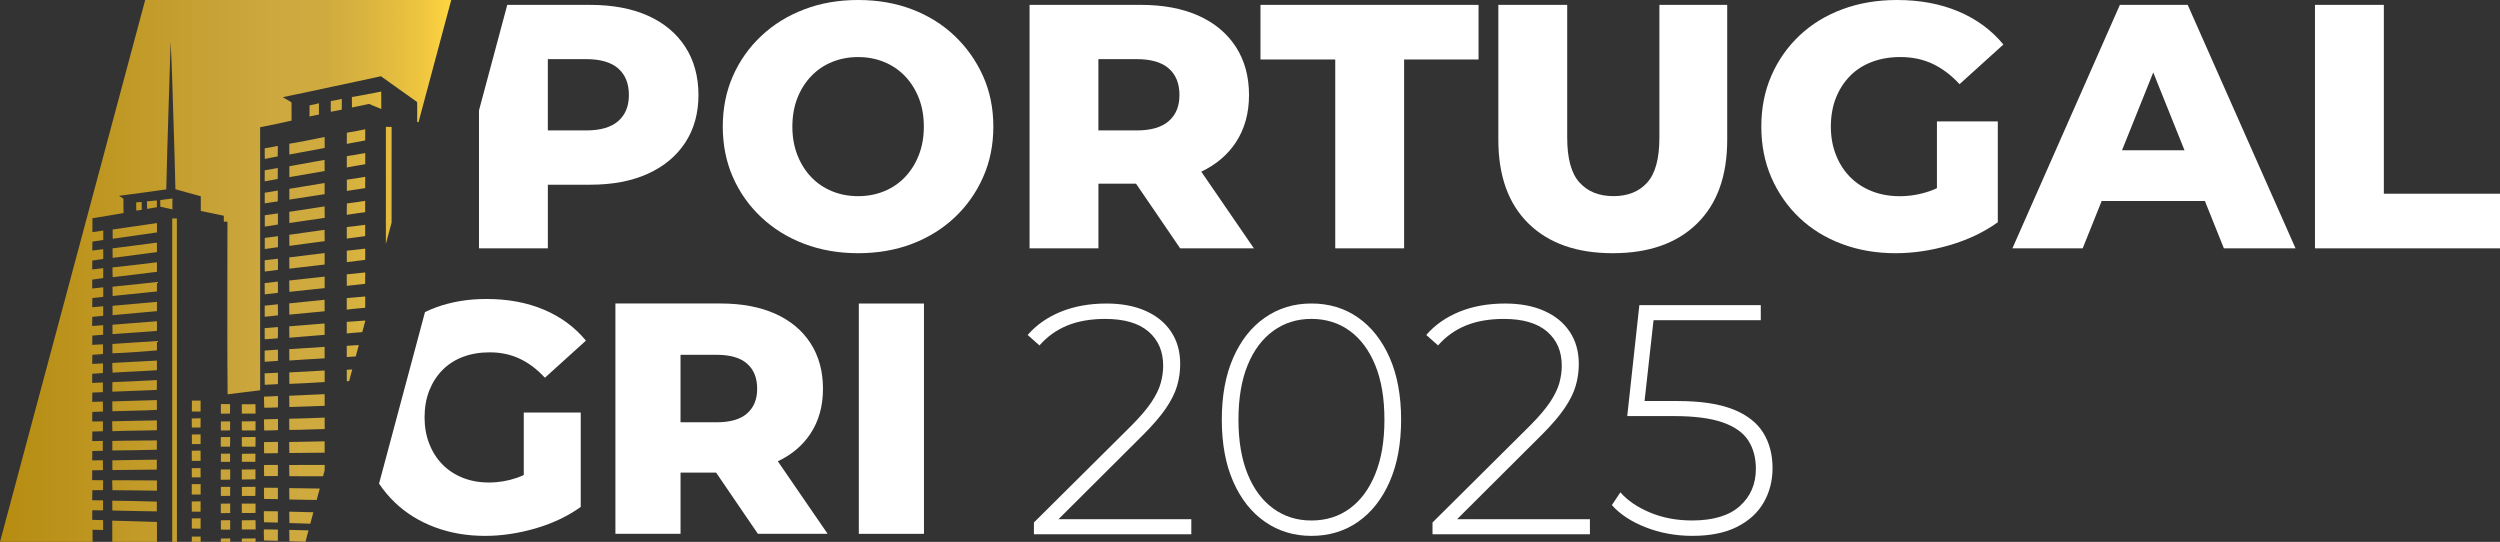
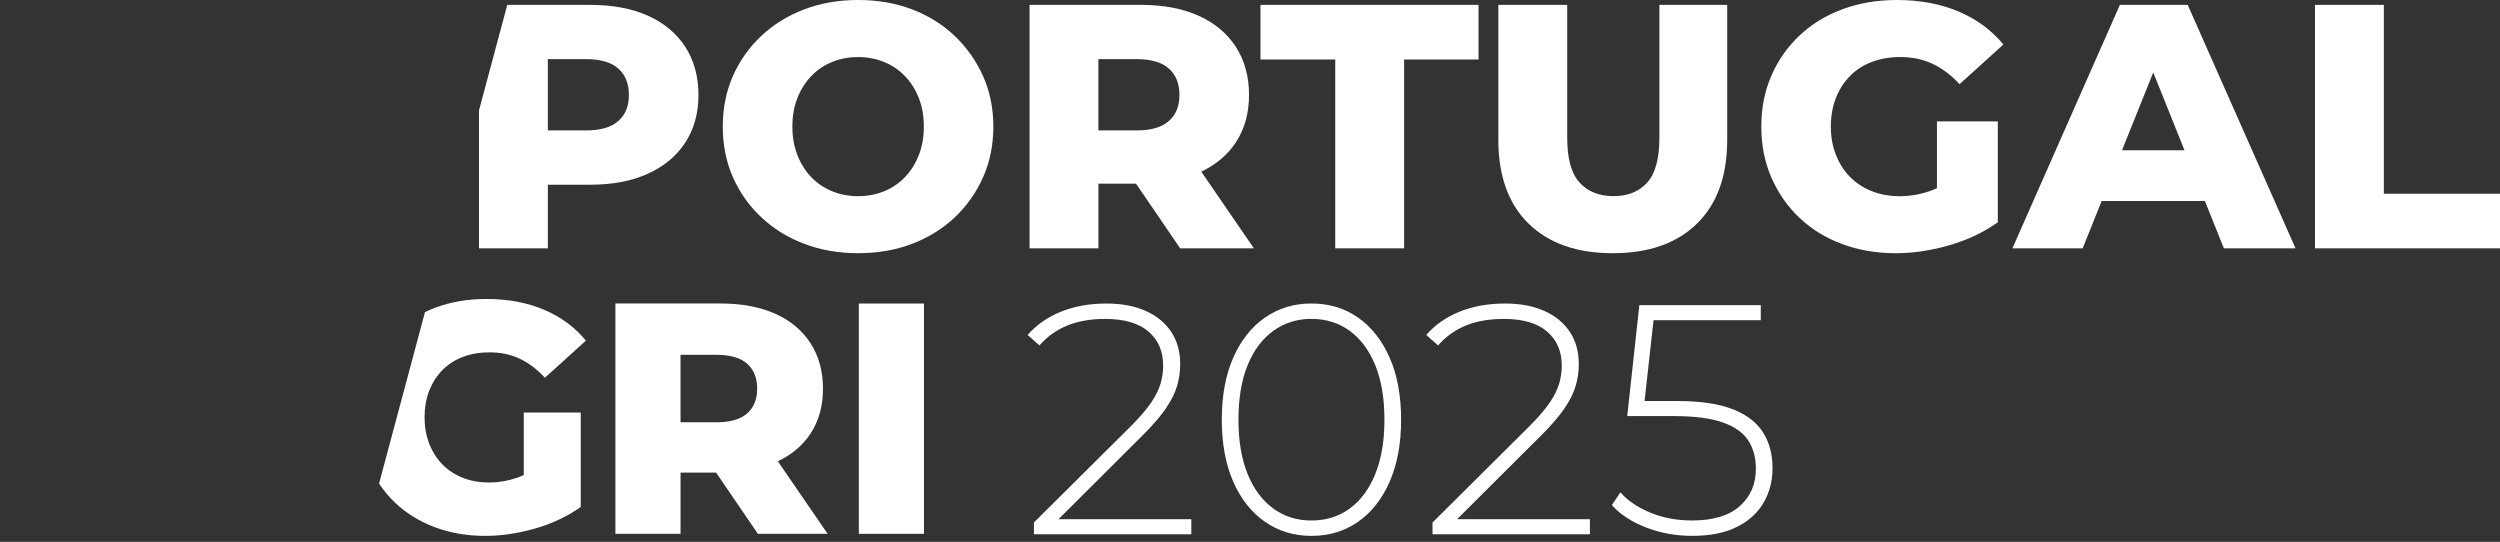
<svg xmlns="http://www.w3.org/2000/svg" id="Layer_2" data-name="Layer 2" viewBox="0 0 960.29 208.13">
  <rect x="0" y="0" width="960.29" height="208.13" fill="#333333" stroke="none" />
  <defs>
    <style>
      .cls-1 {
        fill: url(#Gradiente_sem_nome_6);
      }

      .cls-1, .cls-2 {
        stroke-width: 0px;
      }

      .cls-2 {
        fill: #fff;
      }
    </style>
    <linearGradient id="Gradiente_sem_nome_6" data-name="Gradiente sem nome 6" x1="0" y1="104.07" x2="173.33" y2="104.07" gradientUnits="userSpaceOnUse">
      <stop offset="0" stop-color="#b68c10" />
      <stop offset=".6" stop-color="#cca83f" />
      <stop offset=".72" stop-color="#cfab3f" />
      <stop offset=".82" stop-color="#dbb53f" />
      <stop offset=".93" stop-color="#edc53f" />
      <stop offset="1" stop-color="#ffd540" />
    </linearGradient>
  </defs>
  <g id="Camada_1" data-name="Camada 1">
    <g>
      <g>
        <path class="cls-2" d="M366.74,13.83c-4.63-4.41-10.09-7.82-16.36-10.22C344.1,1.21,337.17,0,329.6,0s-14.38,1.2-20.71,3.61c-6.32,2.4-11.82,5.81-16.5,10.22-4.68,4.41-8.31,9.55-10.89,15.43-2.58,5.88-3.87,12.34-3.87,19.37s1.29,13.49,3.87,19.37c2.58,5.88,6.21,11.02,10.89,15.43s10.17,7.81,16.5,10.22c6.32,2.4,13.23,3.61,20.71,3.61s14.5-1.2,20.77-3.61c6.28-2.4,11.73-5.79,16.36-10.15,4.63-4.36,8.26-9.51,10.89-15.43,2.63-5.92,3.94-12.4,3.94-19.44s-1.31-13.49-3.94-19.37c-2.63-5.88-6.26-11.02-10.89-15.43ZM352.92,59.59c-1.29,3.3-3.07,6.12-5.34,8.48-2.27,2.36-4.94,4.16-8.02,5.41-3.07,1.25-6.39,1.87-9.95,1.87s-6.88-.62-9.95-1.87c-3.07-1.25-5.75-3.05-8.02-5.41-2.27-2.36-4.05-5.19-5.34-8.48-1.29-3.29-1.94-6.95-1.94-10.95s.65-7.77,1.94-11.02c1.29-3.25,3.07-6.06,5.34-8.42,2.27-2.36,4.94-4.16,8.02-5.41,3.07-1.25,6.39-1.87,9.95-1.87s6.88.62,9.95,1.87c3.07,1.25,5.74,3.05,8.02,5.41,2.27,2.36,4.05,5.17,5.34,8.42,1.29,3.25,1.94,6.93,1.94,11.02s-.65,7.66-1.94,10.95Z" />
        <path class="cls-2" d="M421.92,70.54h14.44l16.96,24.85h28.32l-20.21-29.45c5.65-2.69,10.08-6.42,13.26-11.23,3.38-5.12,5.08-11.2,5.08-18.24s-1.69-13.29-5.08-18.5c-3.39-5.21-8.17-9.19-14.36-11.96-6.19-2.76-13.56-4.14-22.11-4.14h-42.75v93.52h26.45v-24.85ZM448.97,26.32c2.72,2.4,4.08,5.79,4.08,10.15s-1.36,7.61-4.08,10.02c-2.72,2.4-6.84,3.61-12.36,3.61h-14.7v-27.39h14.7c5.52,0,9.64,1.2,12.36,3.61Z" />
        <polygon class="cls-2" points="567.93 1.87 484.17 1.87 484.17 22.85 512.89 22.85 512.89 95.39 539.34 95.39 539.34 22.85 567.93 22.85 567.93 1.87" />
        <path class="cls-2" d="M619.5,97.26c13.8,0,24.58-3.78,32.33-11.36,7.75-7.57,11.62-18.3,11.62-32.2V1.87h-26.05v51.03c0,8.02-1.56,13.76-4.68,17.23-3.12,3.47-7.44,5.21-12.96,5.21s-9.87-1.74-13.03-5.21c-3.16-3.47-4.74-9.22-4.74-17.23V1.87h-26.45v51.83c0,13.89,3.87,24.63,11.62,32.2,7.75,7.57,18.52,11.36,32.33,11.36Z" />
        <path class="cls-2" d="M710.61,29.19c2.32-2.36,5.12-4.16,8.42-5.41,3.29-1.25,6.95-1.87,10.96-1.87,4.54,0,8.66.87,12.36,2.61,3.69,1.74,7.15,4.34,10.35,7.81l16.83-15.23c-4.54-5.52-10.29-9.75-17.23-12.69C745.34,1.47,737.46,0,728.65,0c-7.57,0-14.54,1.18-20.91,3.54-6.37,2.36-11.87,5.72-16.5,10.09-4.63,4.36-8.24,9.51-10.82,15.43-2.58,5.92-3.87,12.45-3.87,19.57s1.29,13.65,3.87,19.57c2.58,5.92,6.17,11.07,10.75,15.43,4.59,4.36,10.04,7.73,16.37,10.09,6.32,2.36,13.18,3.54,20.57,3.54,6.77,0,13.67-1.02,20.71-3.07,7.03-2.05,13.23-4.99,18.57-8.82v-38.74h-23.38v25.65c-.94.44-1.87.81-2.81,1.14-3.74,1.29-7.57,1.94-11.49,1.94s-7.5-.65-10.75-1.94c-3.25-1.29-6.03-3.12-8.35-5.48-2.32-2.36-4.12-5.19-5.41-8.48-1.29-3.29-1.94-6.9-1.94-10.82s.65-7.77,1.94-11.02c1.29-3.25,3.09-6.06,5.41-8.42Z" />
        <path class="cls-2" d="M814.28,1.87l-41.28,93.52h26.99l7.29-18.17h39.66l7.29,18.17h27.52L840.33,1.87h-26.05ZM815.1,57.72l12-29.9,12,29.9h-24Z" />
        <polygon class="cls-2" points="915.67 74.41 915.67 1.87 889.22 1.87 889.22 95.39 960.29 95.39 960.29 74.41 915.67 74.41" />
        <path class="cls-2" d="M263.21,54.78c3.38-5.16,5.08-11.27,5.08-18.3s-1.69-13.29-5.08-18.5c-3.39-5.21-8.17-9.19-14.36-11.96-6.19-2.76-13.56-4.14-22.11-4.14h-31.89l-10.86,40.53v52.99h26.45v-24.45h16.3c8.55,0,15.92-1.4,22.11-4.21,6.19-2.81,10.98-6.79,14.36-11.96ZM237.49,46.49c-2.72,2.4-6.84,3.61-12.36,3.61h-14.7v-27.39h14.7c5.52,0,9.64,1.2,12.36,3.61,2.72,2.4,4.08,5.79,4.08,10.15s-1.36,7.61-4.08,10.02Z" />
        <path class="cls-2" d="M439.01,167.12c3.85-3.85,6.81-7.29,8.86-10.31,2.05-3.02,3.48-5.89,4.27-8.61.8-2.72,1.19-5.51,1.19-8.36,0-4.78-1.15-8.9-3.46-12.38-2.31-3.48-5.57-6.16-9.81-8.04-4.23-1.89-9.24-2.83-15.02-2.83-6.54,0-12.38,1.05-17.54,3.14-5.15,2.1-9.41,5.07-12.76,8.93l4.53,4.02c3.02-3.44,6.6-5.99,10.75-7.67,4.15-1.68,8.99-2.51,14.52-2.51,7.29,0,12.82,1.61,16.59,4.84,3.77,3.23,5.66,7.61,5.66,13.14,0,2.18-.31,4.4-.94,6.66-.63,2.26-1.82,4.71-3.58,7.35-1.76,2.64-4.4,5.72-7.92,9.24l-37.21,36.96v4.53h60.46v-5.78h-51.03l32.42-32.31Z" />
        <path class="cls-2" d="M521.66,121.99c-5.15-3.6-11.12-5.41-17.91-5.41s-12.66,1.8-17.85,5.41c-5.2,3.6-9.26,8.74-12.19,15.4-2.93,6.66-4.4,14.6-4.4,23.82s1.47,17.16,4.4,23.82c2.93,6.66,7,11.8,12.19,15.4,5.19,3.6,11.14,5.41,17.85,5.41s12.76-1.8,17.91-5.41c5.15-3.6,9.2-8.74,12.13-15.4,2.93-6.66,4.4-14.6,4.4-23.82s-1.47-17.16-4.4-23.82c-2.93-6.66-6.98-11.79-12.13-15.4ZM528.26,182.08c-2.35,5.78-5.62,10.2-9.81,13.26-4.19,3.06-9.09,4.59-14.71,4.59s-10.41-1.53-14.64-4.59c-4.23-3.06-7.52-7.48-9.87-13.26-2.35-5.78-3.52-12.74-3.52-20.87s1.17-15.19,3.52-20.93c2.34-5.74,5.64-10.14,9.87-13.2,4.23-3.06,9.11-4.59,14.64-4.59s10.52,1.53,14.71,4.59c4.19,3.06,7.46,7.46,9.81,13.2,2.35,5.74,3.52,12.72,3.52,20.93s-1.17,15.08-3.52,20.87Z" />
        <path class="cls-2" d="M592.12,167.12c3.85-3.85,6.81-7.29,8.86-10.31,2.05-3.02,3.48-5.89,4.27-8.61.8-2.72,1.19-5.51,1.19-8.36,0-4.78-1.15-8.9-3.46-12.38-2.31-3.48-5.57-6.16-9.81-8.04-4.23-1.89-9.24-2.83-15.02-2.83-6.54,0-12.38,1.05-17.54,3.14-5.15,2.1-9.41,5.07-12.76,8.93l4.53,4.02c3.02-3.44,6.6-5.99,10.75-7.67,4.15-1.68,8.99-2.51,14.52-2.51,7.29,0,12.82,1.61,16.59,4.84,3.77,3.23,5.66,7.61,5.66,13.14,0,2.18-.31,4.4-.94,6.66-.63,2.26-1.82,4.71-3.58,7.35-1.76,2.64-4.4,5.72-7.92,9.24l-37.21,36.96v4.53h60.46v-5.78h-51.03l32.42-32.31Z" />
        <path class="cls-2" d="M665.71,157.25c-5.32-2.14-12.47-3.21-21.43-3.21h-12.58l3.45-31.05h41.19v-5.78h-46.64l-4.65,42.61h17.85c7.96,0,14.25.82,18.86,2.45,4.61,1.63,7.88,3.96,9.81,6.98,1.93,3.02,2.89,6.62,2.89,10.81,0,5.87-2.05,10.64-6.16,14.33-4.11,3.69-10.23,5.53-18.35,5.53-5.95,0-11.36-1.03-16.22-3.08-4.86-2.05-8.63-4.63-11.31-7.73l-3.27,4.9c3.1,3.52,7.44,6.37,13.01,8.55,5.57,2.18,11.54,3.27,17.91,3.27,6.87,0,12.59-1.15,17.16-3.46,4.57-2.3,7.98-5.43,10.24-9.37,2.26-3.94,3.39-8.34,3.39-13.2,0-5.2-1.19-9.72-3.58-13.58-2.39-3.85-6.24-6.85-11.56-8.99Z" />
        <path class="cls-2" d="M311.32,166.56c3.2-4.84,4.8-10.59,4.8-17.25s-1.6-12.57-4.8-17.5c-3.2-4.93-7.73-8.7-13.58-11.31-5.86-2.61-12.83-3.92-20.91-3.92h-40.44v88.46h25.02v-23.5h13.66l16.04,23.5h26.79l-19.12-27.85c5.35-2.54,9.54-6.07,12.54-10.62ZM286.99,139.71c2.57,2.27,3.85,5.48,3.85,9.6s-1.29,7.2-3.85,9.48c-2.57,2.27-6.47,3.41-11.69,3.41h-13.9v-25.91h13.9c5.22,0,9.12,1.14,11.69,3.41Z" />
        <rect class="cls-2" x="329.89" y="116.59" width="25.02" height="88.46" />
        <path class="cls-2" d="M169.94,142.15c2.17-2.21,4.79-3.89,7.87-5.06,3.08-1.17,6.5-1.75,10.25-1.75,4.25,0,8.1.81,11.56,2.44,3.46,1.62,6.69,4.06,9.69,7.31l15.75-14.25c-4.25-5.17-9.62-9.13-16.12-11.88-6.5-2.75-13.88-4.12-22.13-4.12-7.08,0-13.61,1.11-19.56,3.31-1.39.51-2.71,1.1-4,1.72l-17.65,65.89c1.78,2.66,3.82,5.11,6.16,7.33,4.29,4.08,9.39,7.23,15.31,9.44,5.92,2.21,12.33,3.31,19.25,3.31,6.33,0,12.79-.96,19.38-2.87,6.58-1.92,12.37-4.67,17.37-8.25v-36.25h-21.88v24c-.88.41-1.75.76-2.62,1.06-3.5,1.21-7.08,1.81-10.75,1.81s-7.02-.6-10.06-1.81c-3.04-1.21-5.65-2.92-7.81-5.13-2.17-2.21-3.85-4.85-5.06-7.94-1.21-3.08-1.81-6.46-1.81-10.13s.6-7.27,1.81-10.31c1.21-3.04,2.89-5.67,5.06-7.88Z" />
      </g>
-       <path class="cls-1" d="M88.39,174.26c-1.18-.01-2.34-.01-3.51-.01-.04,1.05-.05,2.1-.04,3.16,1.17,0,2.34,0,3.52.01.03-1.06.05-2.11.03-3.16ZM88.41,206.81c-1.19.02-2.38.02-3.57.05-.01.42-.01.85-.01,1.27h3.59c0-.44,0-.88-.01-1.32ZM88.41,193.42c-1.2.02-2.4.02-3.61.04,0,1.21-.01,2.43.03,3.65,1.2-.01,2.4-.01,3.59-.04.02-1.21.02-2.43-.01-3.65ZM88.4,167.86c-1.2,0-2.39.01-3.59.04-.04,1.22-.03,2.45-.02,3.67,1.19.01,2.37-.01,3.55-.01.09-1.24.07-2.47.06-3.7ZM88.41,187.02c-1.19-.01-2.38-.02-3.57,0-.02,1.16-.02,2.32-.01,3.48,1.19,0,2.37-.01,3.56-.03.04-1.15.04-2.31.02-3.46ZM88.41,199.81c-1.19.02-2.38.02-3.57.05-.02,1.19-.01,2.38,0,3.57,1.19.05,2.38.02,3.57,0-.01-1.21.02-2.41,0-3.62ZM84.84,155.2c-.01,1.23-.02,2.47,0,3.71,1.17.01,2.35,0,3.52-.04.02-1.21.03-2.43.01-3.64-1.18,0-2.36-.01-3.53-.03ZM77.05,173.08c-1.13,0-2.27.02-3.4.05-.02,1.3,0,2.6.03,3.9,1.12.02,2.25,0,3.37,0,0-1.32.02-2.63,0-3.94ZM73.71,153.89c-.02,1.39-.02,2.78-.02,4.17,1.12.02,2.24.03,3.36.02,0-1.4.02-2.8.01-4.19-1.12,0-2.24,0-3.35,0ZM77.05,166.86c-1.12,0-2.23.01-3.35.03-.03,1.22-.01,2.46.02,3.69,1.11,0,2.22,0,3.34-.01,0-1.24.02-2.47-.01-3.71ZM84.84,161.88c-.01,1.16-.02,2.32-.01,3.48,1.18,0,2.36,0,3.54-.03.04-1.16.05-2.32.03-3.47-1.19,0-2.38,0-3.56.02ZM98.13,155.26c-1.75-.01-3.5.03-5.25.04-.02,1.19-.01,2.38.01,3.58,1.76.02,3.51,0,5.27-.01,0-1.21-.01-2.41-.03-3.61ZM98.16,206.81c-1.76.01-3.52.02-5.28.05-.01.43-.01.85-.01,1.27h5.3c0-.44,0-.88-.01-1.32ZM84.8,180.34c-.01,1.32-.03,2.63-.01,3.94,1.21,0,2.42.04,3.62-.07,0-1.29.04-2.59.02-3.88-1.21-.01-2.42,0-3.63,0ZM106.74,187.37c-1.78-.01-3.57-.01-5.35-.03.02,1.44,0,2.88.06,4.32,1.76.02,3.53.06,5.29.06,0-1.45.03-2.9,0-4.35ZM92.86,193.45c0,1.2,0,2.4.03,3.6,1.75.03,3.5.01,5.25-.03.03-1.2.03-2.38.03-3.57-1.77-.02-3.53.02-5.31,0ZM106.74,203.41c-1.79-.02-3.59-.04-5.39-.06,0,1.42-.01,2.83.05,4.25,1.77.08,3.55.11,5.33.13.01-1.44.04-2.88.01-4.32ZM106.74,196.41c-1.79-.02-3.59-.04-5.39-.06,0,1.42-.01,2.83.05,4.25,1.77.08,3.55.11,5.33.13.01-1.44.04-2.88.01-4.32ZM98.12,180.31c-1.75.01-3.5.04-5.26.05-.01,1.28-.01,2.56.04,3.84,1.74-.02,3.49-.03,5.23-.1-.01-1.26-.01-2.53-.01-3.79ZM92.86,161.84c0,1.17,0,2.33.04,3.49,1.75.05,3.5.03,5.25.02.02-1.18.02-2.35.02-3.53-1.77,0-3.53.01-5.31.02ZM73.65,160.74c-.02,1.16-.01,2.33.03,3.49,1.12.03,2.23.02,3.35,0,.02-1.18.03-2.37.03-3.56-1.14.02-2.28.03-3.41.07ZM92.88,167.91c-.01,1.21-.01,2.42.02,3.64,1.74.05,3.49.03,5.23.01.03-1.24.03-2.47.04-3.71-1.77.01-3.53.02-5.29.06ZM92.91,187.04c-.01,1.16-.02,2.31.01,3.47,1.72.02,3.44.01,5.16-.03.04-1.16.06-2.33.06-3.49-1.74.02-3.49.02-5.23.05ZM92.92,174.31c-.02,1.03-.03,2.05-.02,3.08,1.73,0,3.45-.02,5.18-.01.03-1.05.03-2.09.03-3.13-1.73.03-3.46.03-5.19.06ZM98.16,199.81c-1.76.01-3.52.02-5.28.05-.02,1.17-.02,2.35.01,3.53,1.77,0,3.54-.01,5.31-.02-.02-1.19-.02-2.38-.04-3.56ZM43.2,124.73c.01,1.2,0,2.41.02,3.61,5.69-.37,11.37-.81,17.06-1.24.02-1.24.02-2.48.01-3.72-5.69.53-11.39.84-17.09,1.35ZM43.21,110.13c0,1.19.01,2.38.05,3.57,5.67-.57,11.35-1.13,17.02-1.75.02-1.21.02-2.42.01-3.62-5.69.61-11.38,1.24-17.08,1.8ZM43.18,132.12c-.01,1.19,0,2.39,0,3.59,5.71-.19,11.41-.68,17.1-1.12.01-1.2.01-2.4,0-3.6-5.7.42-11.4.7-17.1,1.13ZM43.23,117.46c-.01,1.19-.02,2.4.01,3.6,5.68-.53,11.37-1.01,17.05-1.55.02-1.19.02-2.38,0-3.57-5.68.55-11.37.99-17.06,1.52ZM43.17,146.79c0,1.22-.02,2.44-.02,3.66,5.69-.2,11.39-.41,17.09-.67.02-1.26.03-2.52.02-3.78-5.69.33-11.39.55-17.09.79ZM60.27,138.5c-5.71.29-11.42.62-17.14.91.03,1.24.01,2.49.11,3.73,5.68-.38,11.37-.54,17.05-.94.01-1.24,0-2.47-.02-3.7ZM60.26,93.2c-5.67.77-11.35,1.48-17.03,2.2.01,1.22,0,2.44.04,3.66,5.67-.75,11.35-1.46,17.02-2.23,0-1.21-.01-2.42-.03-3.63ZM43.26,88.15c0,1.19,0,2.38.03,3.57,5.66-.85,11.35-1.57,17-2.45.01-1.19.01-2.39,0-3.58-5.67.84-11.36,1.62-17.03,2.46ZM43.21,102.72c-.01,1.26.01,2.51.08,3.76,5.66-.7,11.34-1.33,16.99-2.07,0-1.22.01-2.44,0-3.66-5.68.71-11.37,1.36-17.07,1.97ZM54.41,77.57c-.7.05-1.4.11-2.1.16-.01,1.05,0,2.11.04,3.17.71-.1,1.41-.2,2.11-.31,0-1.01-.01-2.02-.05-3.02ZM60.24,77c-1.26.12-2.53.22-3.79.33,0,.98.01,1.95.04,2.92,1.26-.22,2.51-.41,3.77-.66,0-.87,0-1.73-.02-2.59ZM60.25,153.68c-5.7.2-11.4.29-17.1.5,0,1.27-.02,2.53.03,3.79,5.69-.22,11.39-.21,17.08-.53.01-1.25,0-2.5,0-3.76ZM43.15,176.82c-.01,1.24-.01,2.49.03,3.74,5.68-.03,11.37-.11,17.05-.18.02-1.27.02-2.54.01-3.81-5.69.09-11.39.11-17.09.25ZM67.94,83.91c-.6,0-1.2,0-1.79.01.01,41.4-.01,82.81,0,124.21h1.81c.03-41.41-.03-82.81-.02-124.22ZM66.21,76.23c-1.55.24-3.11.4-4.66.63.01.85.02,1.69.03,2.53,1.55.34,3.1.66,4.65,1.03-.03-1.39-.01-2.79-.02-4.19ZM73.65,192.63c-.02,1.29,0,2.59.02,3.89,1.12.03,2.25.04,3.38.03,0-1.32.02-2.64.01-3.97-1.14,0-2.27.03-3.41.05ZM60.26,161.48c-5.73.13-11.45.17-17.17.34.02,1.27.02,2.54.07,3.81,5.69-.25,11.4-.19,17.1-.38.03-1.26.01-2.51,0-3.77ZM73.67,199.12c-.02,1.3,0,2.61.01,3.91,1.12.04,2.25.04,3.38.04-.01-1.33.03-2.65,0-3.97-1.13,0-2.27.01-3.4.02ZM77.06,185.95c-1.13-.01-2.26-.02-3.4.02-.02,1.33-.02,2.66-.01,3.98,1.15.03,2.28.03,3.42.02.02-1.34.02-2.69,0-4.02ZM77.03,179.8c-1.12,0-2.25.01-3.38.04-.02,1.17-.01,2.34.04,3.51,1.13.01,2.25.05,3.38-.01-.03-1.18,0-2.36-.04-3.54ZM43.15,169.38c-.01,1.22-.02,2.44,0,3.66,5.7-.07,11.39-.15,17.09-.29.02-1.2.02-2.39.01-3.59-5.7.1-11.4.05-17.1.22ZM60.27,184.55c-5.73-.08-11.45-.04-17.17-.08.02,1.28.02,2.55.08,3.82,5.71.02,11.41.12,17.11.19,0-1.32-.01-2.63-.02-3.93ZM60.25,192.68c-5.7-.19-11.41-.26-17.12-.36,0,1.26-.01,2.52.02,3.78,5.7.08,11.39.3,17.08.33.04-1.25.04-2.5.02-3.75ZM60.29,200.5c-5.72-.16-11.44-.33-17.17-.51,0,1.12,0,6.1.02,8.14h17.15c0-2.3.01-6.59,0-7.63ZM73.67,206.12c-.01.67-.01,1.34,0,2.01h3.4c0-.68.01-1.35,0-2.03-1.13,0-2.27.01-3.4.02ZM101.38,178.61c.02,1.42.02,2.84.07,4.26,1.76.02,3.53.01,5.29,0,.02-1.43.03-2.86.01-4.29-1.79,0-3.58.02-5.37.03ZM118.89,40.47c-.03,1.42,0,2.84-.01,4.26,1.21-.23,2.42-.45,3.63-.72v-4.35c-1.19.34-2.41.58-3.62.81ZM124.67,61.41c-4.51.81-9.01,1.66-13.53,2.44.01,1.4-.02,2.79.01,4.19,4.52-.77,9.03-1.57,13.55-2.34,0-1.43-.01-2.86-.03-4.29ZM124.69,52.62c-4.52.91-9.03,1.85-13.58,2.6,0,1.37.01,2.75.03,4.13,4.53-.86,9.06-1.64,13.58-2.52-.02-1.4-.01-2.8-.03-4.21ZM135.07,141.92c-.62.04-1.25.07-1.87.11-.02,1.47,0,2.94.01,4.41.22-.01.44-.03.66-.04.08,0,.16-.02.24-.02l1.2-4.47c-.08,0-.16.01-.24.01ZM124.7,106.25c-4.54.49-9.08,1-13.61,1.5.05,1.45.03,2.91.07,4.36,4.52-.52,9.03-.96,13.55-1.44-.01-1.47-.01-2.95-.01-4.42ZM127.06,38.83c-.06,1.37-.02,2.74.02,4.11,1.4-.28,2.8-.54,4.2-.83.01-1.37,0-2.74,0-4.11-1.4.32-2.81.57-4.22.83ZM124.68,115.15c-4.53.48-9.07.89-13.61,1.38.06,1.44.05,2.88.08,4.32,4.51-.48,9.03-.8,13.54-1.29-.01-1.47.01-2.94-.01-4.41ZM124.7,169.52c-4.54.06-9.08.19-13.62.26.02,1.41,0,2.82.07,4.23,4.52-.05,9.04-.07,13.56-.13.01-1.45-.01-2.9-.01-4.36ZM124.68,70.29c-4.51.78-9.03,1.52-13.55,2.24.02,1.38.01,2.76.02,4.14,4.52-.69,9.04-1.41,13.56-2.09-.01-1.44-.01-2.87-.03-4.29ZM124.68,79.28c-4.51.76-9.04,1.37-13.57,2.08.04,1.43.03,2.87.04,4.31,4.52-.71,9.05-1.3,13.57-1.97-.02-1.48-.02-2.95-.04-4.42ZM124.71,160.41c-4.54.19-9.08.32-13.62.44,0,1.43,0,2.86.02,4.28,4.54.03,9.07-.27,13.61-.33.01-1.46,0-2.92-.01-4.39ZM137.58,132.55c-1.46.08-2.93.19-4.39.28-.01,1.44-.02,2.88.01,4.32,1.07-.09,2.14-.17,3.21-.23.08-.01.16-.02.24-.02l1.17-4.37c-.08,0-.16.01-.24.02ZM133.24,50.97c-.04,1.43-.03,2.87-.03,4.3,2.35-.49,4.72-.85,7.07-1.33,0-1.43-.01-2.86.01-4.29-2.34.51-4.69.96-7.05,1.32ZM146.43,35.16c-3.74.79-7.51,1.45-11.27,2.11-.01,1.34-.01,2.68.03,4.02,2.2-.47,4.42-.88,6.61-1.38,1.52.76,3.14,1.25,4.67,1.98-.04-2.25-.02-4.49-.04-6.73ZM133.19,114.5c-.01,1.47-.03,2.95,0,4.43,2.36-.32,4.73-.47,7.08-.72-.01-1.44,0-2.88.02-4.32-2.37.2-4.73.44-7.1.61ZM148.23,48.73c-.01,14.7-.01,29.41-.01,44.11v.87l2.19-8.18v-.86c0-11.97,0-23.95.02-35.92-.74-.01-1.47-.02-2.2-.02ZM55.77,0L0,208.13h35.57c-.02-1.55,0-3.11-.02-4.66,1.35.05,2.7.1,4.06.13-.01-1.27,0-2.54-.01-3.81-1.4-.05-2.8-.06-4.19-.11.01-1.23,0-2.46.04-3.68,1.38.01,2.76.02,4.14.03-.01-1.28-.01-2.56-.01-3.84-1.39-.02-2.77-.02-4.16-.03.01-1.29.02-2.58.04-3.87,1.37-.01,2.74-.01,4.12-.03.02-1.26.03-2.53.03-3.79-1.41-.01-2.81-.01-4.22-.04.01-1.26.02-2.52.04-3.78,1.37-.03,2.74-.04,4.12-.07,0-1.26-.01-2.52-.03-3.78-1.36-.01-2.73.02-4.1.02.03-1.19.03-2.39.04-3.58,1.34-.05,2.69-.03,4.03-.08-.02-1.27.01-2.53-.01-3.8-1.35.02-2.71.05-4.06.07.01-1.22.02-2.45.04-3.67,1.35-.05,2.7-.06,4.04-.11.04-1.26.05-2.53.05-3.79-1.38,0-2.76.02-4.13.04.02-1.22.01-2.44.04-3.66,1.37-.06,2.74-.08,4.1-.18-.04-1.27-.02-2.54-.05-3.81-1.36.04-2.72.09-4.09.11.03-1.19.02-2.38.04-3.57,1.35-.08,2.69-.11,4.03-.16.02-1.24.02-2.48.03-3.72-1.38.06-2.75.12-4.12.19.01-1.18.01-2.35.02-3.53,1.37-.12,2.73-.19,4.09-.27.05-1.24.06-2.48.05-3.71-1.38.05-2.76.14-4.14.2.01-1.17.02-2.33.04-3.49,1.37-.11,2.73-.23,4.1-.32,0-1.24.03-2.49-.02-3.72-1.37.08-2.75.15-4.12.2.03-1.19.03-2.37.04-3.55,1.39-.13,2.77-.24,4.15-.33.02-1.23.01-2.45.01-3.68-1.41.11-2.82.19-4.23.33.02-1.17.01-2.35.05-3.52,1.4-.13,2.8-.23,4.19-.4,0-1.23.01-2.45.01-3.68-1.4.16-2.81.29-4.22.41.03-1.18.03-2.37.04-3.55,1.4-.18,2.8-.26,4.19-.46-.02-1.22-.01-2.44,0-3.66-1.41.18-2.82.32-4.23.46v-3.42c1.41-.22,2.82-.39,4.22-.6.01-1.27,0-2.53,0-3.8-1.41.2-2.82.32-4.23.49.01-1.13,0-2.26.04-3.4,1.4-.22,2.81-.43,4.21-.63,0-1.25-.01-2.5-.02-3.75-1.4.19-2.8.34-4.2.52.01-1.15.01-2.29.04-3.44,1.4-.19,2.8-.38,4.19-.62,0-1.21-.02-2.42-.02-3.63-1.38.23-2.77.43-4.16.63.02-1.79.01-3.57,0-5.35,3.99-.62,7.97-1.3,11.95-2-.04-1.84,0-3.68-.05-5.53-.56-.35-1.13-.71-1.69-1.08,6.06-.78,12.11-1.63,18.16-2.46.4-18.92,1.16-37.84,1.67-56.76.24,4.56.42,9.12.58,13.67.4,14.34.97,28.68,1.25,43.02,3.23.97,6.52,1.74,9.75,2.7,0,1.88-.01,3.76.01,5.64,2.94.63,5.88,1.24,8.83,1.84,0,.75.01,1.51.02,2.27.46,0,.93,0,1.39,0-.08,14.31-.01,28.62-.05,42.93.04,7.79,0,15.59.11,23.39,4.17-.51,8.34-1,12.5-1.54-.07-14.83.03-29.65,0-44.48,0-18.85-.04-37.7-.01-56.56,4.03-.84,8.08-1.6,12.08-2.56-.04-2.24,0-4.49-.02-6.74.05-.39-.43-.48-.66-.67-.92-.49-1.78-1.07-2.68-1.59,6.62-1.31,13.2-2.81,19.8-4.19,5.96-1.29,11.93-2.51,17.88-3.84,4.6,3.25,9.16,6.57,13.78,9.81l.12.15c.11,2.52-.02,5.05.02,7.56.1.03.2.06.3.09.07.03.14.05.21.07L173.33,0H55.77ZM140.3,58.77c-2.35.44-4.71.87-7.08,1.2-.03,1.45-.03,2.91-.02,4.36,2.36-.47,4.73-.82,7.09-1.25-.02-1.43.01-2.87.01-4.31ZM133.2,105.38c0,1.47-.03,2.95.02,4.42,2.34-.28,4.69-.55,7.04-.77.02-1.46.02-2.92.03-4.38-2.36.25-4.73.5-7.09.73ZM140.27,77.15c-2.33.37-4.66.72-7.01.98-.07,1.46-.05,2.92-.05,4.39,2.35-.37,4.7-.72,7.06-1.01.02-1.45-.01-2.91,0-4.36ZM140.29,95.49c-2.36.28-4.71.58-7.08.8,0,1.46-.01,2.93.01,4.39,2.35-.31,4.71-.57,7.06-.86-.02-1.45,0-2.89.01-4.33ZM133.23,69.01c-.03,1.44-.03,2.89,0,4.33,2.34-.38,4.69-.73,7.04-1.09.01-1.45.01-2.89.02-4.34-2.34.42-4.69.79-7.06,1.1ZM133.21,87.21c-.02,1.48-.01,2.95,0,4.43,2.35-.32,4.7-.61,7.05-.94,0-1.45,0-2.91.01-4.36-2.35.33-4.7.64-7.06.87ZM140.11,123.13c-2.3.21-4.61.32-6.92.49-.01,1.48-.01,2.97.02,4.46,1.9-.22,3.8-.33,5.7-.48.08-.01.16-.01.24-.02l1.14-4.27v-.2c-.06.01-.12.01-.18.02ZM106.74,134.3c-1.69.13-3.4.23-5.1.36-.01,1.44,0,2.87.03,4.31,1.7-.14,3.4-.21,5.09-.36,0-1.44.04-2.87-.02-4.31ZM106.74,108.15c-1.69.2-3.39.41-5.09.6.01,1.44.01,2.88.04,4.32,1.69-.22,3.38-.39,5.07-.6.02-1.44.02-2.88-.02-4.32ZM106.75,81.96c-1.68.25-3.36.46-5.04.73-.03,1.45-.03,2.9,0,4.35,1.68-.29,3.36-.5,5.04-.79,0-1.44.02-2.86,0-4.29ZM106.75,99.37c-1.69.21-3.37.43-5.07.6-.04,1.45,0,2.9.03,4.34,1.68-.22,3.36-.45,5.04-.65.04-1.43.04-2.86,0-4.29ZM106.76,125.62c-1.7.17-3.41.28-5.11.44,0,1.42-.01,2.85.03,4.27,1.68-.08,3.35-.27,5.02-.38.09-1.44.08-2.88.06-4.33ZM106.74,116.87c-1.69.2-3.37.38-5.07.54-.01,1.41-.01,2.83.01,4.25,1.7-.15,3.4-.31,5.09-.55-.03-1.41.01-2.83-.03-4.24ZM101.68,74.04c-.02,1.35-.01,2.71.01,4.07,1.67-.24,3.33-.5,5-.76.04-1.39.03-2.77.04-4.16-1.68.29-3.37.54-5.05.85ZM106.78,160.93c-1.8.07-3.59.09-5.39.15.04,1.43.02,2.85.08,4.28,1.77-.03,3.54-.02,5.31-.13-.01-1.43.03-2.87,0-4.3ZM106.76,169.73c-1.79.04-3.57.07-5.36.09-.01,1.43,0,2.86.04,4.3,1.76.01,3.52-.04,5.28-.04.09-1.45.04-2.9.04-4.35ZM124.67,88.28c-4.51.66-9.04,1.28-13.56,1.9.05,1.42.02,2.84.04,4.26,4.52-.62,9.04-1.22,13.56-1.81-.01-1.45-.02-2.9-.04-4.35ZM101.68,65.42c-.03,1.42-.01,2.83-.01,4.24,1.67-.28,3.34-.61,5.01-.91.01-1.41.03-2.82.03-4.23-1.67.32-3.36.61-5.03.9ZM106.7,56.04c-1.66.37-3.35.64-5.03.93-.02,1.36-.01,2.72.03,4.09,1.65-.37,3.32-.64,4.97-.98.05-1.35.04-2.69.03-4.04ZM106.76,90.72c-1.69.24-3.38.44-5.06.67-.04,1.42-.02,2.85-.01,4.27,1.69-.23,3.39-.46,5.08-.72.01-1.4.01-2.81-.01-4.22ZM124.68,124.25c-4.53.37-9.06.73-13.59,1.1.02,1.46.03,2.92.05,4.38,4.51-.41,9.04-.71,13.56-1.11,0-1.46-.01-2.92-.02-4.37ZM124.7,142.31c-4.53.29-9.05.51-13.59.73.02,1.47,0,2.94.04,4.42,4.53-.21,9.05-.4,13.56-.71-.01-1.48,0-2.96-.01-4.44ZM124.69,97.19c-4.53.56-9.05,1.12-13.58,1.68.04,1.44.03,2.88.04,4.33,4.52-.53,9.03-1.06,13.55-1.59.01-1.48,0-2.95-.01-4.42ZM124.7,151.4c-4.54.2-9.07.38-13.61.61.01,1.44.02,2.88.06,4.33,4.52-.09,9.04-.33,13.56-.46.02-1.49-.01-2.99-.01-4.48ZM124.68,133.23c-4.53.29-9.06.6-13.59.89.03,1.45.03,2.9.04,4.36,4.52-.32,9.05-.57,13.57-.84,0-1.47,0-2.94-.02-4.41ZM106.76,143.17c-1.71.1-3.41.14-5.12.24-.01,1.47.02,2.93.05,4.4,1.68-.09,3.36-.16,5.05-.26.02-1.46.06-2.92.02-4.38ZM111.11,203.54c.03,1.46,0,2.92.07,4.38,2.06.03,4.1.11,6.16.18l1.17-4.38c-2.47-.06-4.94-.13-7.4-.18ZM106.77,152.12c-1.79.09-3.59.14-5.38.24.05,1.42.03,2.84.11,4.25,1.75-.01,3.51-.02,5.26-.13.01-1.45.05-2.91.01-4.36ZM124.71,178.6c-4.55-.01-9.09-.04-13.64.02.04,1.42.02,2.85.07,4.29,4.31.02,8.63.07,12.94.04l.64-2.39c-.01-.65-.01-1.3-.01-1.96ZM111.11,196.54c.03,1.46,0,2.92.07,4.38,2.67.05,5.35.15,8.02.24l1.17-4.39c-3.08-.07-6.18-.17-9.26-.23ZM111.1,187.49c.03,1.46-.01,2.92.04,4.38,3.5.05,7,.09,10.5.18l1.18-4.39c-3.91-.07-7.81-.15-11.72-.17Z" />
    </g>
  </g>
</svg>